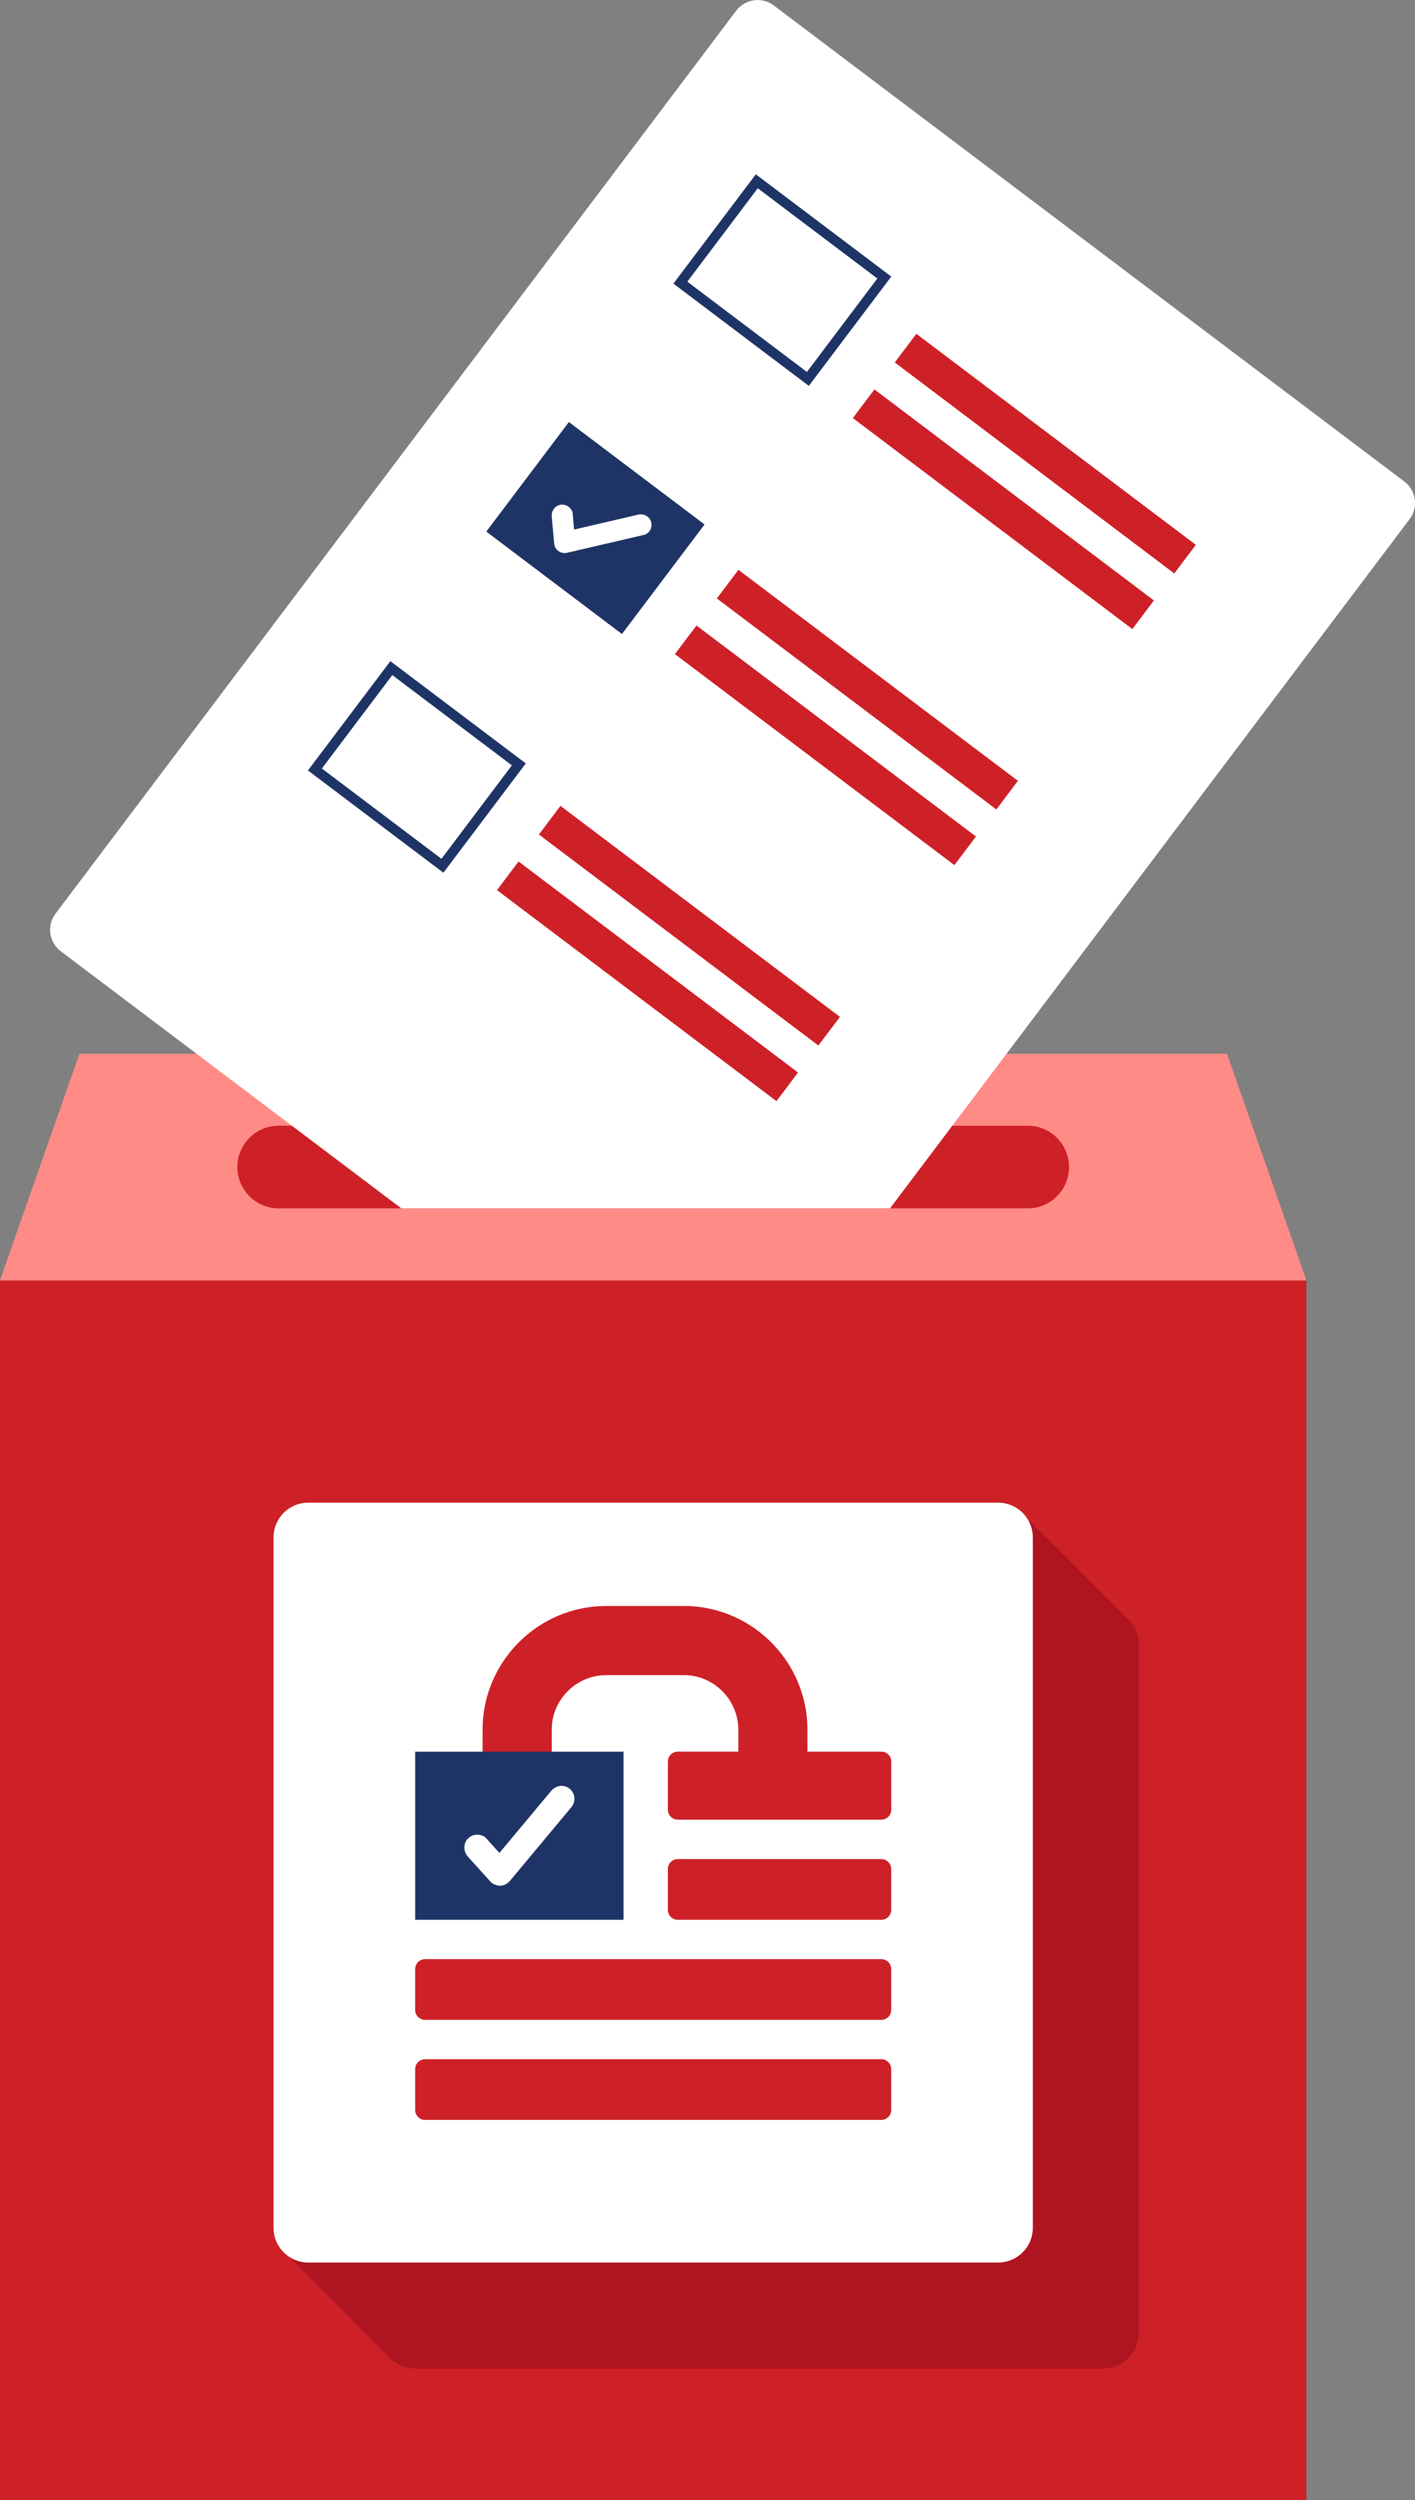
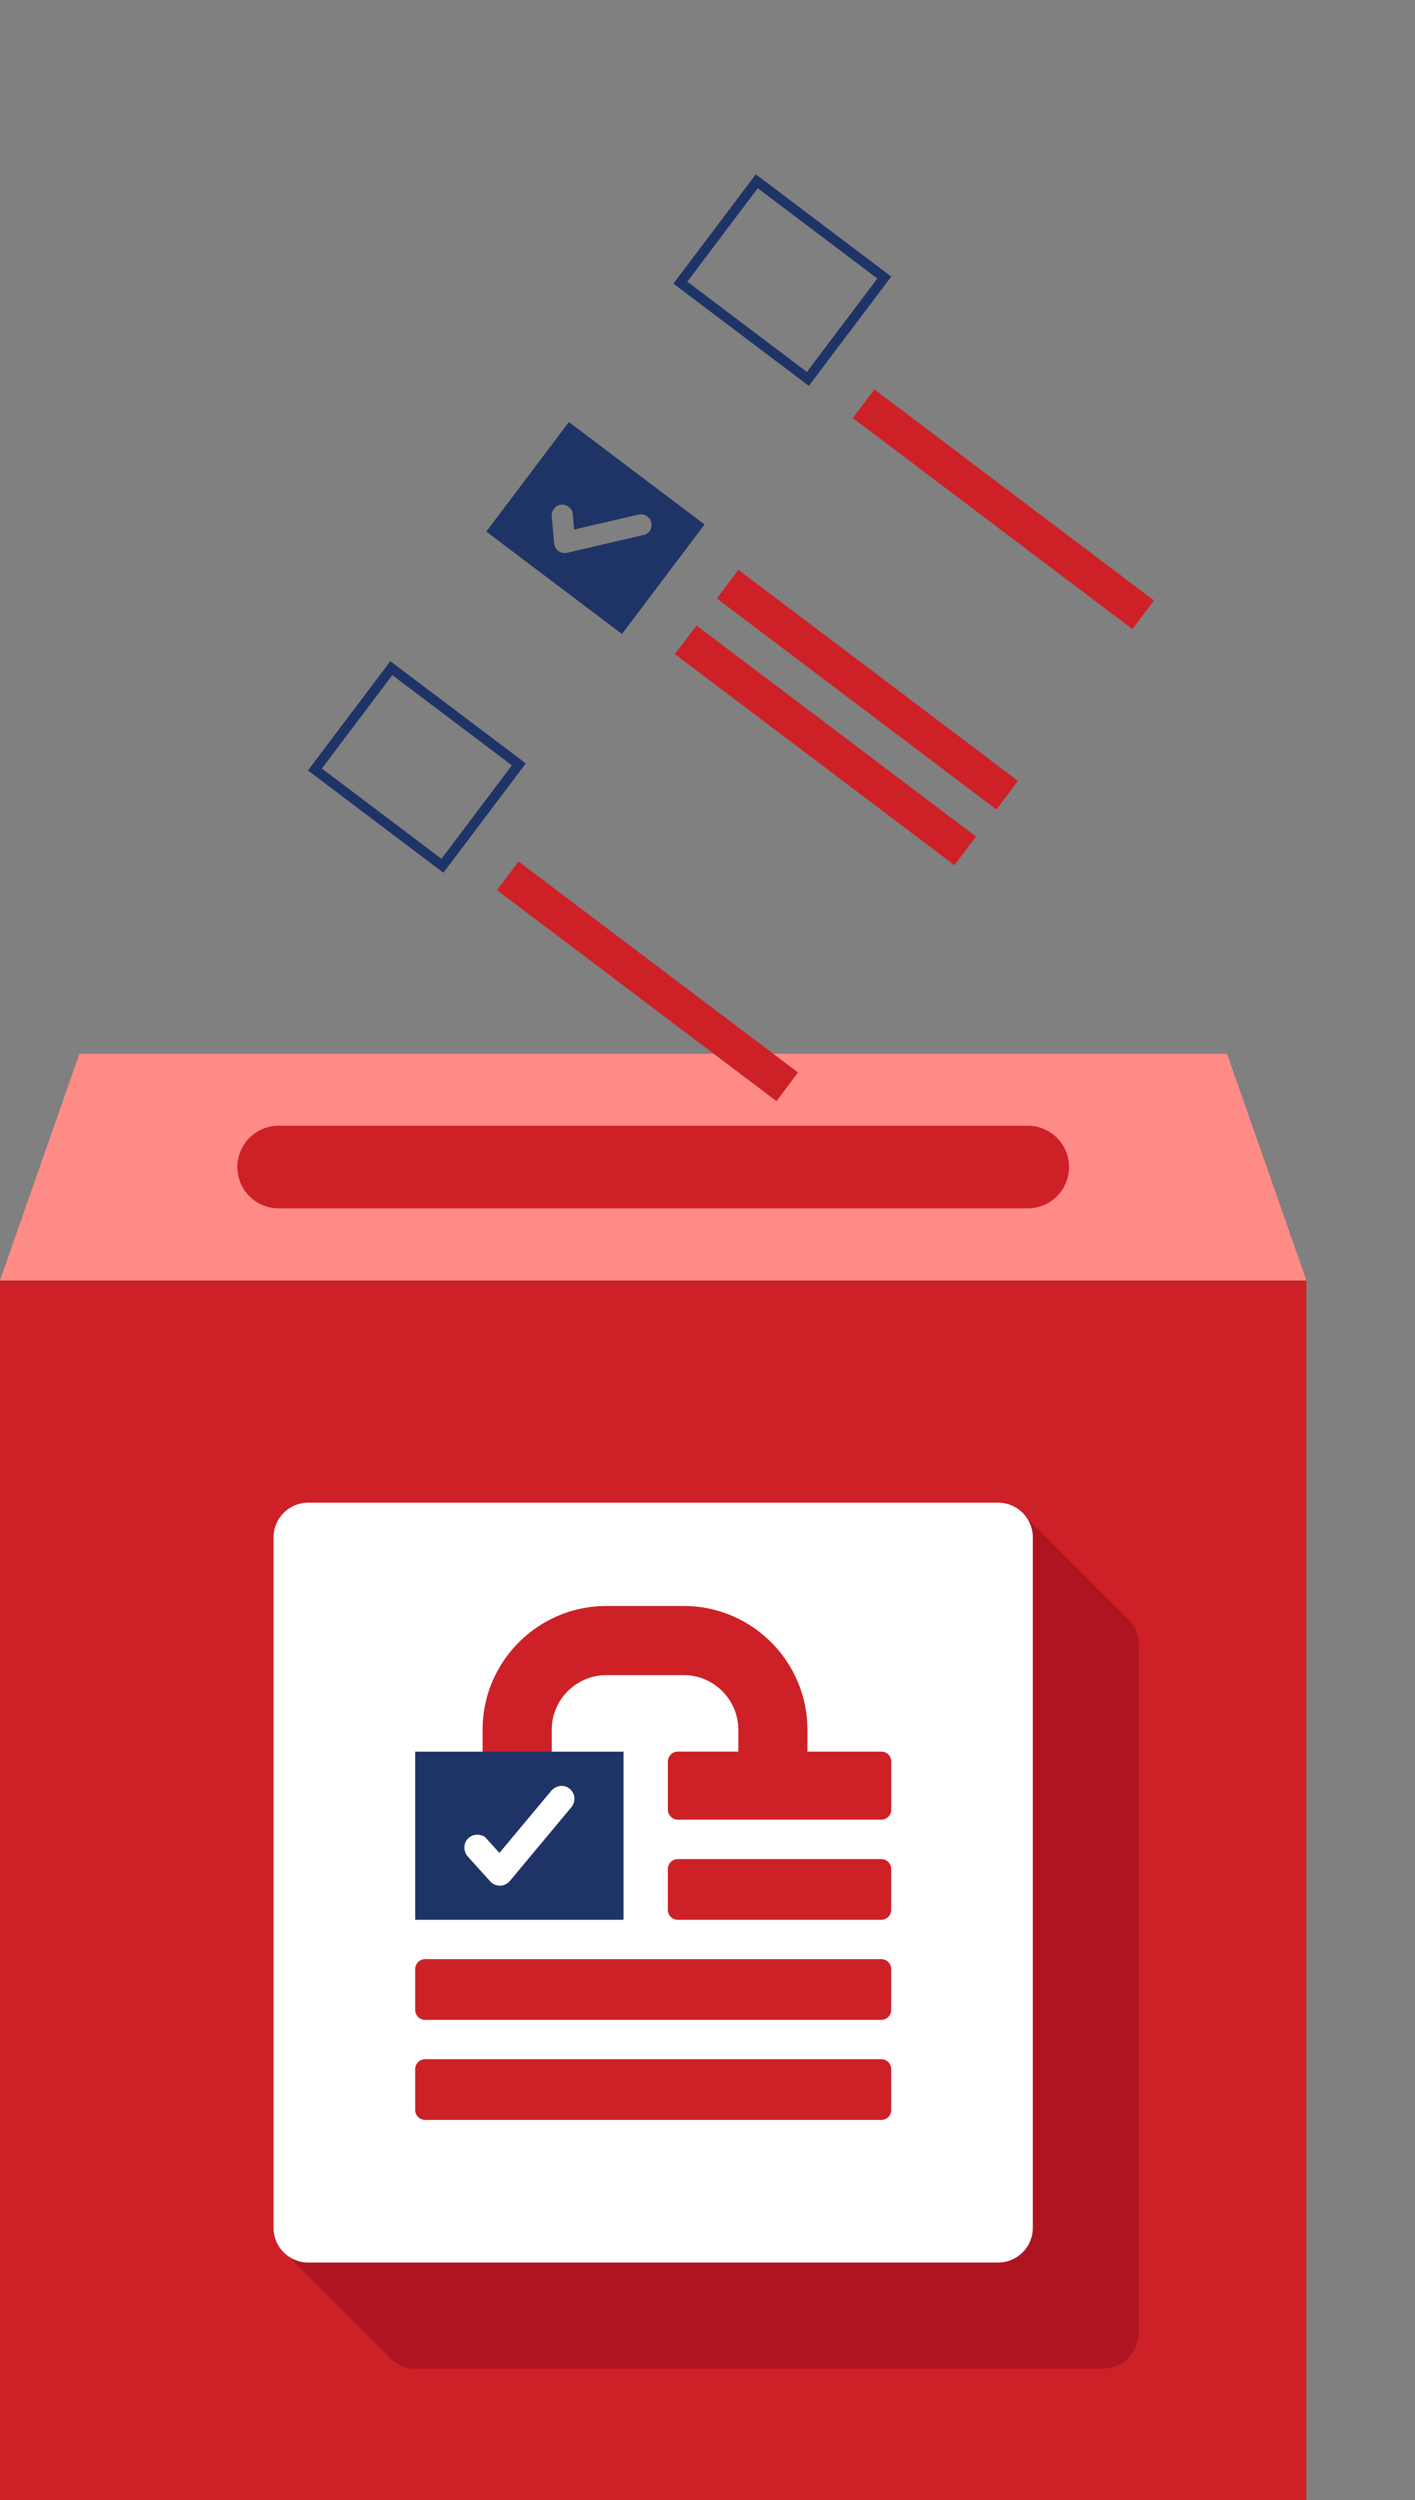
<svg xmlns="http://www.w3.org/2000/svg" width="256" height="452" viewBox="0 0 256 452" fill="none">
  <rect x="0" y="0" width="256" height="452" fill="#808080" stroke="none" />
  <path d="M236.352 231.498H0V452H236.352V231.498Z" fill="#CE2027" />
  <path d="M14.366 190.516H221.986L236.352 231.498H0L14.366 190.516Z" fill="#FF8B87" />
  <path d="M185.939 218.469H50.413C46.291 218.469 42.944 215.13 42.944 210.999C42.944 206.877 46.283 203.529 50.413 203.529H185.939C190.061 203.529 193.408 206.868 193.408 210.999C193.408 215.122 190.07 218.469 185.939 218.469Z" fill="#CE2027" />
-   <path d="M254.082 87.066L139.983 0.98C137.844 -0.629 134.816 -0.204 133.2 1.927L10.04 165.193C8.432 167.332 8.857 170.36 10.987 171.977L72.608 218.469H161.018L255.029 93.85C256.637 91.711 256.212 88.682 254.082 87.066Z" fill="white" />
-   <path d="M216.351 98.507L165.783 60.355L161.88 65.53L212.447 103.681L216.351 98.507Z" fill="#CE2027" />
  <path d="M208.764 108.56L158.196 70.408L154.293 75.583L204.861 113.734L208.764 108.56Z" fill="#CE2027" />
  <path d="M184.161 141.175L133.593 103.023L129.69 108.198L180.258 146.35L184.161 141.175Z" fill="#CE2027" />
  <path d="M176.573 151.241L126.005 113.09L122.102 118.264L172.67 156.416L176.573 151.241Z" fill="#CE2027" />
-   <path d="M151.963 183.852L101.396 145.7L97.492 150.875L148.06 189.026L151.963 183.852Z" fill="#CE2027" />
  <path d="M144.384 193.91L93.816 155.758L89.913 160.933L140.481 199.085L144.384 193.91Z" fill="#CE2027" />
  <path d="M203.26 292.032C202.828 291.412 202.289 290.873 201.669 290.44C201.236 289.82 200.697 289.281 200.077 288.848C199.644 288.228 199.105 287.689 198.485 287.256C198.052 286.636 197.514 286.097 196.893 285.665C196.461 285.044 195.922 284.505 195.302 284.073C194.869 283.452 194.33 282.913 193.71 282.481C193.277 281.86 192.739 281.321 192.118 280.889C191.686 280.268 191.147 279.729 190.526 279.297C190.094 278.676 189.555 278.138 188.935 277.705C188.502 277.084 187.963 276.546 187.343 276.113C186.91 275.493 186.372 274.954 185.751 274.521C184.584 272.847 182.649 271.754 180.454 271.754H56.037C52.462 271.754 49.564 274.652 49.564 278.227V402.659C49.564 404.855 50.658 406.789 52.331 407.957C52.764 408.577 53.303 409.116 53.923 409.549C54.355 410.169 54.894 410.708 55.515 411.141C55.947 411.761 56.486 412.3 57.106 412.733C57.539 413.353 58.078 413.892 58.698 414.325C59.131 414.945 59.669 415.484 60.29 415.916C60.722 416.537 61.261 417.076 61.882 417.508C62.314 418.129 62.853 418.668 63.473 419.1C63.906 419.721 64.445 420.26 65.065 420.692C65.498 421.313 66.036 421.851 66.657 422.284C67.089 422.905 67.628 423.443 68.249 423.876C68.681 424.496 69.22 425.035 69.84 425.468C71.007 427.142 72.942 428.235 75.138 428.235H199.554C203.13 428.235 206.027 425.337 206.027 421.762V297.33C206.027 295.134 204.934 293.2 203.26 292.032Z" fill="#AF1521" />
  <path d="M180.584 271.68H55.76C52.297 271.68 49.491 274.487 49.491 277.95V402.789C49.491 406.252 52.297 409.059 55.76 409.059H180.584C184.047 409.059 186.853 406.252 186.853 402.789V277.95C186.853 274.487 184.047 271.68 180.584 271.68Z" fill="white" />
  <path d="M159.443 336.116H122.621C121.629 336.116 120.825 336.92 120.825 337.912V345.3C120.825 346.292 121.629 347.096 122.621 347.096H159.443C160.435 347.096 161.239 346.292 161.239 345.3V337.912C161.239 336.92 160.435 336.116 159.443 336.116Z" fill="#CE2027" />
  <path d="M159.443 354.207H76.91C75.918 354.207 75.114 355.011 75.114 356.003V363.391C75.114 364.383 75.918 365.187 76.91 365.187H159.443C160.435 365.187 161.239 364.383 161.239 363.391V356.003C161.239 355.011 160.435 354.207 159.443 354.207Z" fill="#CE2027" />
  <path d="M159.443 372.298H76.91C75.918 372.298 75.114 373.102 75.114 374.094V381.482C75.114 382.474 75.918 383.278 76.91 383.278H159.443C160.435 383.278 161.239 382.474 161.239 381.482V374.094C161.239 373.102 160.435 372.298 159.443 372.298Z" fill="#CE2027" />
  <path d="M159.443 316.695H146.081V312.711C146.081 309.641 145.452 306.694 144.31 304.017C142.604 300 139.779 296.612 136.22 294.196C134.441 292.987 132.474 292.032 130.376 291.371C128.278 290.71 126.033 290.359 123.739 290.359H109.659C106.589 290.359 103.643 290.987 100.965 292.13C96.949 293.836 93.562 296.661 91.146 300.22C89.938 302 88.982 303.968 88.321 306.066C87.66 308.164 87.309 310.409 87.309 312.703V317.821H99.823V312.703C99.823 311.348 100.1 310.074 100.59 308.898C101.333 307.143 102.598 305.617 104.181 304.547C104.973 304.017 105.83 303.592 106.753 303.306C107.667 303.021 108.638 302.865 109.659 302.865H123.739C125.094 302.865 126.368 303.143 127.543 303.633C129.298 304.376 130.825 305.641 131.894 307.225C132.425 308.017 132.849 308.874 133.135 309.796C133.42 310.711 133.576 311.682 133.576 312.703V316.687H122.629C121.633 316.687 120.833 317.495 120.833 318.483V327.193C120.833 328.189 121.642 328.989 122.629 328.989H159.451C160.447 328.989 161.247 328.181 161.247 327.193V318.483C161.247 317.487 160.439 316.687 159.451 316.687L159.443 316.695Z" fill="#CE2027" />
  <path d="M112.809 316.695H75.114V347.096H112.809V316.695ZM103.39 326.712L92.28 340.027C91.978 340.386 91.619 340.647 91.227 340.786C90.966 340.876 90.697 340.925 90.435 340.925C90.101 340.925 89.774 340.851 89.448 340.704C89.17 340.582 88.909 340.386 88.672 340.125L84.656 335.683C83.815 334.753 83.799 333.341 84.615 332.459C85.35 331.667 86.517 331.455 87.619 332.042C87.693 332.083 87.766 332.14 87.823 332.206L90.354 335.006L99.733 323.773C100.198 323.218 100.908 322.883 101.618 322.883C102.092 322.883 102.541 323.022 102.916 323.291C103.455 323.667 103.814 324.254 103.904 324.907C103.994 325.56 103.798 326.214 103.381 326.72L103.39 326.712Z" fill="#1F3466" />
  <path d="M70.975 122.056L92.606 138.375L79.865 155.266L58.233 138.946L70.975 122.056ZM70.624 119.533L55.711 139.297L80.216 157.788L95.129 138.024L70.624 119.533Z" fill="#1F3466" />
  <path d="M103.275 78.861L124.906 95.181L112.164 112.071L90.533 95.752L103.275 78.861ZM102.924 76.339L88.011 96.103L112.515 114.594L127.429 94.83L102.924 76.339Z" fill="#1F3466" />
  <path d="M137.093 34.035L158.725 50.354L145.983 67.245L124.351 50.925L137.093 34.035ZM136.742 31.512L121.829 51.276L146.334 69.767L161.247 50.003L136.742 31.512Z" fill="#1F3466" />
  <path d="M127.437 94.83L102.932 76.339L88.019 96.103L112.524 114.594L127.437 94.83ZM116.401 96.724L102.647 99.932C102.279 100.022 101.912 100.014 101.586 99.907C101.373 99.842 101.177 99.736 101.006 99.614C100.794 99.45 100.614 99.238 100.475 98.993C100.353 98.773 100.279 98.52 100.255 98.234L99.822 93.376C99.733 92.364 100.418 91.434 101.381 91.262C102.247 91.107 103.112 91.548 103.536 92.47C103.569 92.536 103.585 92.609 103.594 92.683L103.863 95.744L115.47 93.042C116.05 92.911 116.67 93.042 117.136 93.393C117.438 93.621 117.666 93.932 117.78 94.291C117.944 94.797 117.895 95.36 117.633 95.826C117.372 96.291 116.923 96.626 116.401 96.748V96.724Z" fill="#1F3466" />
  <path d="M103.275 78.861L124.906 95.181L112.164 112.071L90.533 95.752L103.275 78.861ZM102.924 76.339L88.011 96.103L112.515 114.594L127.429 94.83L102.924 76.339Z" fill="#1F3466" />
</svg>